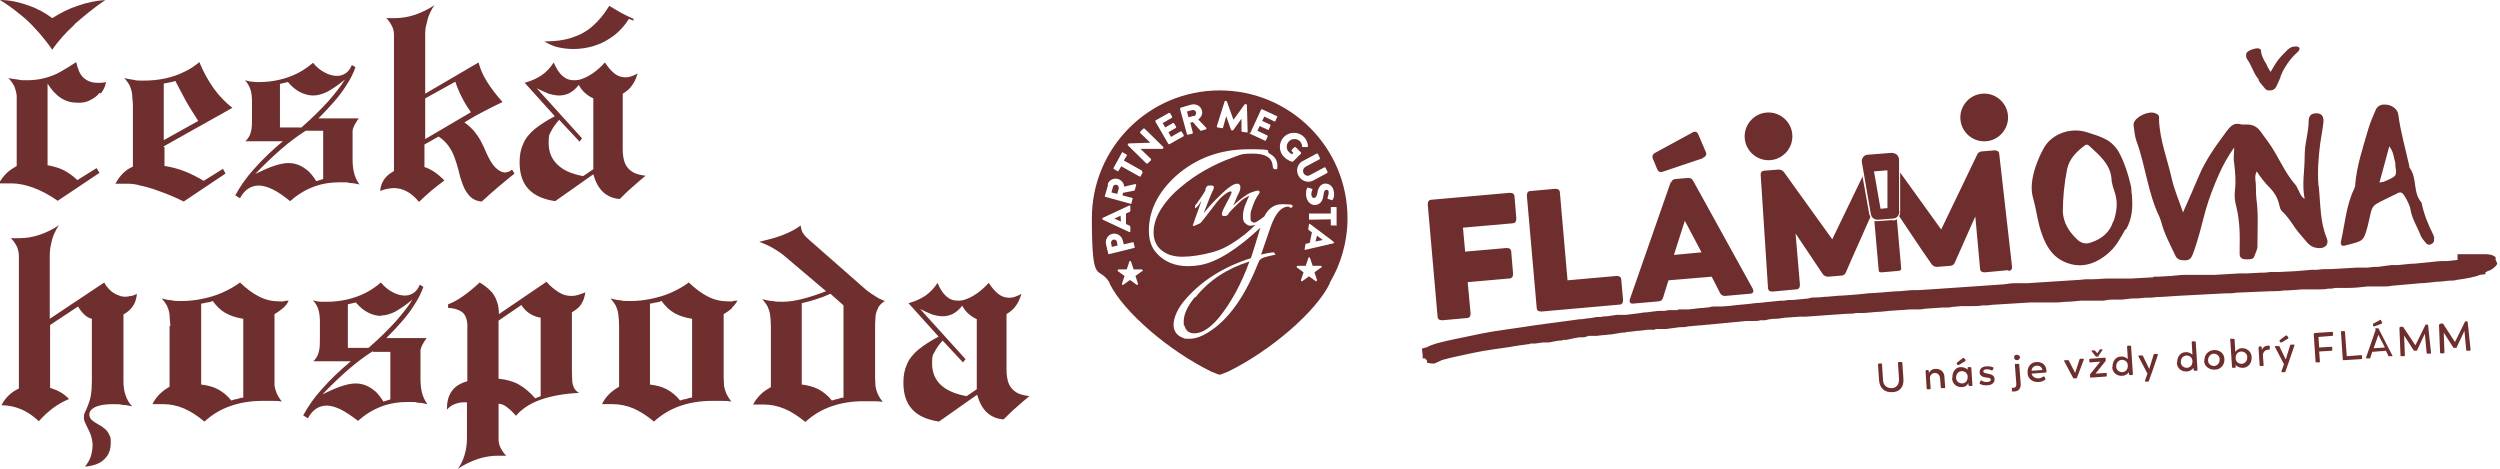
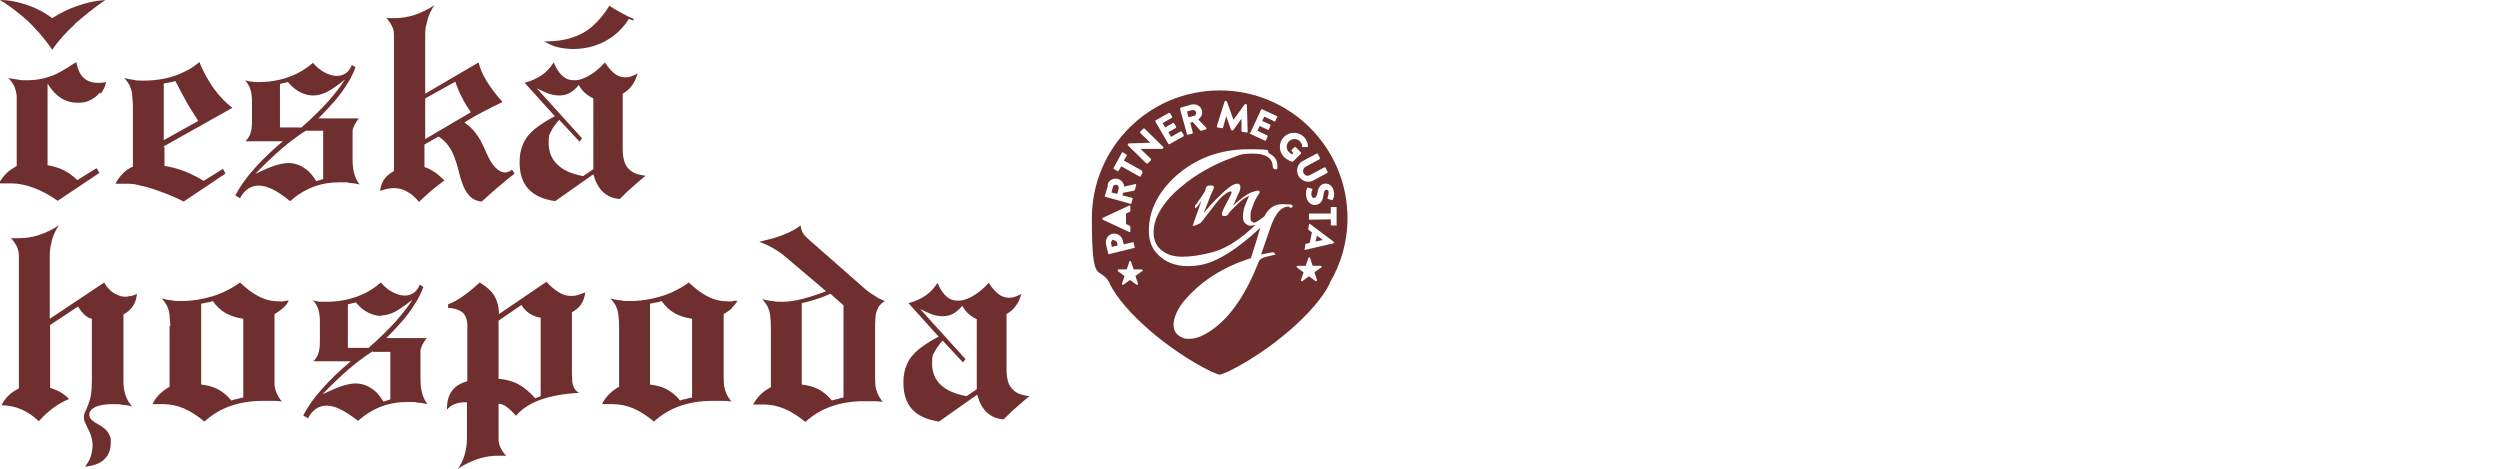
<svg xmlns="http://www.w3.org/2000/svg" id="Vrstva_1" version="1.1" viewBox="0 0 688.5 129.2">
  <defs>
    <style>
      .st0 {
        fill: #6e2e2d;
      }

      .st1 {
        fill: #6e2f2e;
      }
    </style>
  </defs>
  <path class="st1" d="M137.3,88.3l6.3-4.3c.6,1,1.3,1.7,2.2,2.3.9.6,1.9,1,3.1,1.2v21.6l-1.5.6c-1.4-1.6-2.9-2.9-4.5-3.8s-3.5-1.4-5.6-1.6c0,0,0-16,0-16ZM128.7,90.6v14.4c-1.9.5-3.3,1.4-4.2,2.6-.9,1.2-1.4,2.8-1.4,4.8v.4c.6-.7,1.3-1.2,2.1-1.5.8-.3,1.6-.5,2.4-.5h1v9.7c0,1.7-.2,3.2-.6,4.6-.4,1.4-1,2.8-1.9,4,1.8-1.2,3.7-2.1,5.5-2.7s3.7-.9,5.6-.9.7,0,1.1,0h1.1c-.7-.7-1.2-1.5-1.6-2.3-.4-.8-.5-1.6-.5-2.5v-9.5c.8,0,1.7.4,2.4,1,.8.6,1.6,1.4,2.4,2.3,1.7-2,4.1-3.5,7-4.5s6.4-1.6,10.4-1.8c-.6-.3-1-.7-1.3-1.2s-.5-1.1-.6-1.9c0-.8-.1-1.7-.1-2.8v-16.3c1.2-.7,2.1-1.4,2.6-2.3.6-.9.9-1.9,1.1-3.2-.7.3-1.3.5-1.9.7-.6.2-1.2.3-1.9.3-1.3,0-2.4-.3-3.5-1s-2.3-1.6-3.4-2.9l-13.1,8.9c0-1.4-.2-2.6-.6-3.6-.4-1.1-.9-2-1.7-2.8s-1.8-1.6-3-2.3c-1.6,1.5-3.1,2.7-4.5,3.7-1.4,1-2.8,1.8-4.2,2.3v1c1.4,0,2.5.4,3.3.8s1.3,1,1.6,1.8.5,1.8.4,3M55.4,83.6c.5,0,1.1-.2,1.6-.3.5,0,1.1-.2,1.6-.4,1,1.4,2.1,2.5,3.5,3.3s3,1.3,4.9,1.6v21.7c-.6,0-1.1.2-1.7.4-.6,0-1.1.3-1.6.4-1.1-1.4-2.4-2.4-3.7-3.1s-2.9-1.1-4.6-1.3c0,0,0-22.3,0-22.3ZM46.7,89.8v16.7c-1,.6-1.9,1.2-2.7,2s-1.5,1.7-2,2.8h2.9c2,0,3.9.4,5.8,1.2,1.8.8,3.7,2,5.6,3.6,2.2-2,4.6-3.4,7.2-4.3s5.5-1.4,8.8-1.4h2.6c.9,0,1.8,0,2.7.2-.6-.8-1.1-1.6-1.4-2.3-.3-.7-.5-1.4-.6-2.1v-19.7c.9-.5,1.7-1.1,2.4-1.7.7-.6,1.2-1.3,1.5-2-.5,0-1,0-1.4.2h-1.1c-2,0-3.8-.4-5.6-1.3-1.8-.9-3.5-2.2-5.3-3.9-1.5,1.1-3.1,2-4.9,2.8-1.8.8-3.6,1.3-5.5,1.7-1.9.4-3.8.6-5.7.6s-1.8,0-2.7-.2c-.9,0-1.8-.3-2.8-.5.6.6,1.1,1.3,1.5,2,.3.7.6,1.5.7,2.5,0,.9.2,1.9.2,3.1M20.5,6.7C23,4.5,25.8,2.2,29,0c-2.6.2-5.2.7-7.6,1.6-2.5.8-4.8,2-7,3.4-2-1.5-4.2-2.7-6.6-3.5C5.3.6,2.7,0,0,0c1.8,1.1,3.5,2.3,5.2,3.7,1.7,1.3,3.3,2.8,4.8,4.5,1.5,1.6,3,3.5,4.4,5.5,1.6-2.4,3.7-4.7,6.1-6.9M27.8,25.7c.7-.9,1.2-1.9,1.4-3.1-.5.1-1,.2-1.4.2h-1c-1.6,0-2.8-.5-3.8-1.4s-1.6-2.4-2-4.3c-1.5,1-3,1.9-4.4,2.7-1.4.8-2.8,1.3-4.3,1.7-1.5.4-3.1.6-4.8.6s-1.7,0-2.6-.2c-.9-.1-1.7-.2-2.6-.4.8.8,1.3,1.6,1.7,2.4.3.8.5,1.6.6,2.4v19.4c-1,.6-2,1.2-2.8,2-.8.8-1.5,1.7-2.1,2.8h3.4c1.9,0,3.9.4,6.1,1.2s4.4,2,6.7,3.6l11.5-7.7-.8-1.3-5.3,3.3c-1.1-1.1-2.4-2-3.7-2.7-1.4-.7-2.9-1.1-4.5-1.4v-22.5c1.1,1.8,2.3,3.1,3.7,4,1.4.9,2.9,1.3,4.6,1.3s2.4-.2,3.4-.7,1.9-1.1,2.6-2M32.3,81.2c-.7-.3-1.4-.7-2-1.3-.6-.6-1.2-1.3-1.6-2.1l-15,10v-17.1c0-1.3.1-2.5.4-3.6.2-1.1.5-2,.9-2.9s.8-1.6,1.3-2.2c-1.8,1.2-3.7,2.1-5.5,2.7s-3.7.9-5.6.9-.7,0-1.1,0h-1.1c.8.8,1.3,1.6,1.7,2.4.3.8.5,1.6.5,2.4v36.6c-1.1.5-2,1.1-2.8,1.9-.8.7-1.4,1.6-2,2.7,1.9,0,3.7.4,5.4,1.1,1.7.7,3.3,1.8,4.9,3.3,1.3-1.5,2.7-2.7,4-3.7,1.4-1,2.8-1.8,4.3-2.4-.6-.7-1.4-1.3-2.2-1.8-.8-.5-1.8-.9-3-1.3v-17.3l7.7-5.1c.5.9,1.1,1.6,1.7,2.2s1.3,1,2.1,1.2v17.1c0,1.6-.1,3-.3,4.1-.2,1.1-.5,2-.8,2.7s-.5,1.3-.8,1.8c-.2.5-.3.9-.3,1.4s.1,1.1.4,1.6c.2.5.5,1.1.8,1.7s.6,1.2.8,1.9c.2.7.4,1.5.4,2.5s-.2,2.2-.5,3.1c-.3,1-.9,1.9-1.6,2.8,2.3-.2,4.1-.8,5.3-2,1.2-1.1,1.8-2.6,1.8-4.5s-.1-1.6-.4-2.2c-.2-.6-.6-1.1-1.1-1.6-.5-.4-1.1-.9-1.9-1.3-.7-.4-1.3-.8-1.8-1.2-.4-.4-.7-.9-.7-1.5,0-.9.5-1.5,1.6-2.1,1.1-.5,2.7-.8,4.8-.8s1.8,0,2.7.2c.9,0,1.8.2,2.7.4-.8-.8-1.4-1.8-1.8-3-.4-1.1-.6-2.4-.6-3.9v-18.4c1.1-.6,2-1.4,2.6-2.3s1-2,1.1-3.4c-.5.3-1.1.5-1.5.6-.5,0-1,.2-1.4.2-.7,0-1.5,0-2.2-.4M45.1,38.5v-15.5c.5-.1,1.1-.2,1.6-.3.5-.1,1.1-.2,1.6-.4.9,1.8,1.9,3.6,2.9,5.5,1,1.8,2.2,3.6,3.4,5.5l-9.5,5.3h0ZM45.1,40.3l18.9-10.6c-1.8-1.4-3.5-3.1-5.1-5.3-1.5-2.1-2.9-4.6-4-7.3-1.2,1-2.6,2-4.2,2.7-1.6.8-3.3,1.4-5.2,1.8s-3.9.6-5.9.6-1.8,0-2.7-.2c-.9-.1-1.8-.3-2.7-.5.6.6,1.1,1.3,1.5,2,.3.7.6,1.6.7,2.5,0,.9.2,1.9.2,3.1v16.8c-1,.4-1.9,1-2.7,1.8s-1.5,1.7-2.1,2.9h2.9c1.1,0,2.4,0,3.9.5,1.6.3,3.3.8,5.4,1.6,2,.7,4.2,1.6,6.6,2.8l11.5-7.7-.7-1.3-5.3,3.3c-1.7-1-3.4-1.9-5.2-2.6-1.8-.7-3.6-1.2-5.6-1.5v-5.2h-.2v-.2ZM89,49.3l-1.9.6c-.6-1-1.3-1.9-2.1-2.7-.8-.7-1.7-1.3-2.6-1.7-1-.4-1.9-.6-3-.6s-2.5.3-4,.8-3.2,1.3-5.1,2.2c2.4-2.5,4.8-4.8,7.1-6.8,2.3-2,4.6-3.7,6.8-5.1h4.8s0,13.3,0,13.3ZM82.8,35.1h-5.7v-12l2.2-.5c1.1,1.3,2.2,2.2,3.4,2.8,1.2.6,2.4.9,3.6.9s2.6-.4,4-1.1c1.4-.8,3-1.9,4.7-3.3-1.1,1.8-2.6,3.7-4.6,6-2,2.2-4.5,4.7-7.5,7.3M97.1,43.6v-7.4c0-.6.2-1.1.5-1.7.3-.6.7-1.2,1.2-1.9h-11.1c1.6-1.6,3.1-3.2,4.4-4.7s2.5-3.1,3.4-4.6c1-1.5,1.8-3.1,2.4-4.8l-1-.6c-.4,1-.9,1.7-1.6,2.2s-1.5.8-2.5.8-2.2-.3-3.3-.9c-1.2-.6-2.3-1.5-3.3-2.7-1.3,1.1-2.7,2.1-4.3,2.9-1.6.8-3.3,1.4-5.1,1.8-1.8.4-3.6.6-5.3.6s-1.2,0-1.9-.1c-.7,0-1.4-.2-2.1-.4.7.8,1.2,1.7,1.5,2.6.3,1,.4,2.1.4,3.4v4.5c0,1.4,0,2.7-.3,3.7-.2,1-.8,1.9-1.5,2.6h10.3c-3.1,2.6-5.7,5.1-7.9,7.6-2.2,2.4-3.9,4.9-5.2,7.3l1.3.8c.6-1.1,1.3-2,2.2-2.6.9-.6,1.9-.9,3-.9s2.5.4,3.9,1.1c1.4.7,3,1.8,4.7,3.2,1.9-1.7,4-3,6.3-3.9s4.8-1.3,7.5-1.3,1.7,0,2.6.2c.9,0,1.8.2,2.7.4-.7-1-1.2-2-1.5-3.2s-.4-2.5-.4-4M104.9,86.9c1.3,0,2.6-.4,4-1.1,1.4-.8,3-1.9,4.7-3.3-1.1,1.8-2.6,3.7-4.6,6-2,2.2-4.5,4.7-7.5,7.3h-5.7v-12l2.2-.5c1.1,1.3,2.2,2.2,3.4,2.8,1.2.6,2.4.9,3.6.9M102.7,96.9h4.8v13.1l-1.9.6c-.6-1-1.3-1.9-2.1-2.7-.8-.7-1.7-1.3-2.6-1.7-1-.4-1.9-.6-3-.6s-2.5.3-4,.8-3.2,1.3-5.1,2.2c2.4-2.5,4.8-4.8,7.1-6.8,2.3-2,4.6-3.7,6.8-5.1M104.9,77.8c-1.3,1.1-2.7,2.1-4.3,2.9-1.6.8-3.3,1.4-5.1,1.8-1.8.4-3.6.6-5.3.6h-1.9c-.7,0-1.4-.2-2.1-.4.7.8,1.2,1.6,1.5,2.6s.4,2.1.4,3.4v4.5c0,1.4,0,2.7-.3,3.7-.2,1-.8,1.9-1.5,2.6h10.3c-3.1,2.6-5.7,5.1-7.9,7.6-2.2,2.4-3.9,4.9-5.2,7.3l1.3.8c.6-1.1,1.3-2,2.2-2.6.9-.6,1.9-.9,3-.9s2.5.4,3.9,1.1,3,1.8,4.7,3.1c1.9-1.7,4-3,6.3-3.9s4.8-1.3,7.5-1.3,1.7,0,2.6.2c.9,0,1.8.2,2.7.4-.7-1-1.2-2-1.5-3.2s-.4-2.5-.4-4v-7.4c0-.6.2-1.1.5-1.7s.7-1.2,1.2-1.9h-11.1c1.6-1.6,3.1-3.2,4.4-4.7s2.5-3.1,3.4-4.6c1-1.5,1.8-3.1,2.4-4.8l-1-.6c-.4,1-.9,1.7-1.6,2.2s-1.5.8-2.5.8-2.2-.3-3.3-.9c-1.2-.6-2.3-1.5-3.3-2.7M117.1,38.3v-11.2l8.3-4.6c.5,1.5,1.1,3,1.8,4.3.7,1.4,1.5,2.7,2.5,4.1l-12.6,7.4h0ZM132.8,55.4c2.9-2.7,5.9-5.2,8.9-7.6l-.7-1.1c-.3.3-.6.5-.9.6-.3,0-.6.2-.9.2-1,0-1.9-.5-2.8-1.4-.9-.9-1.7-2.3-2.5-4.1-.4-.9-.8-1.9-1.3-2.8-.5-1-1.1-1.9-1.8-2.8-.7-.9-1.7-1.8-2.9-2.7,1.8-1.1,3.5-2.1,5.3-3,1.7-.9,3.5-1.8,5.2-2.6-1.8-2-3.3-4-4.4-5.8-1.1-1.8-1.8-3.5-2.2-5.1l-14.7,8.6v-15.7c0-1.3,0-2.5.4-3.6.2-1.1.5-2,.9-2.9s.8-1.6,1.3-2.2c-1.8,1.2-3.7,2.1-5.5,2.7-1.8.6-3.7.9-5.6.9s-.7,0-1.1,0h-1.1c.7.7,1.2,1.5,1.6,2.3.4.8.5,1.6.5,2.5v37.3c-1.2.7-2.1,1.4-2.7,2.3-.6.9-1,1.9-1.1,3.2.7-.3,1.4-.5,2-.6s1.2-.2,1.7-.2c1.3,0,2.5.3,3.6.9,1.2.6,2.3,1.6,3.4,2.9,1.1-1.1,2.3-2.1,3.4-3.1,1.2-1,2.4-1.9,3.6-2.8-.9-.9-1.8-1.7-2.7-2.3-.9-.6-1.8-1.1-2.8-1.4v-6.2l3.9-2.2c1.2.8,2.1,1.7,2.8,2.7.7,1,1.2,2,1.6,3.1s.7,2.1,1,3.2c.3,1.1.5,2.2.9,3.2.5,1.7,1.2,3,2,3.9.8,1,1.9,1.6,3.4,1.8M174.3,5.9l.2-.7c-1.2-.5-2.4-1.1-3.5-1.7s-2.2-1.3-3.2-1.9c-1.4,2.3-2.9,4.1-4.6,5.6-1.7,1.5-3.6,2.5-5.8,3.2-2.1.7-4.6,1-7.2,1h-.3c1.2.7,2.4,1.3,3.7,1.6s2.8.5,4.4.5,4.1-.3,6-1c1.9-.6,3.6-1.6,5.2-2.8,1.5-1.2,2.9-2.7,4-4.5l1.3.5-.2.2h0ZM163.4,46.6l-2.8,1.9c-3.2-.6-5.5-1.6-7.1-3.2-1.6-1.5-2.4-3.5-2.4-5.9s.2-2.3.7-3.3,1.2-2,2.2-3.1l5.6,6,.7-.9-12.5-13.8c1.2.6,2.3,1.1,3.3,1.5,1,.3,2,.5,2.9.5s2-.2,2.9-.7,1.7-1.2,2.5-2.2c.5.9,1,1.6,1.7,2.2s1.4,1.1,2.3,1.5v19.5h0ZM171.5,41v-15.2c1-.6,1.9-1.3,2.5-2.2.7-.9,1.2-2,1.6-3.4-.6.4-1.2.6-1.7.8-.5.2-1.1.3-1.6.3-1.1,0-2.1-.3-3-1s-1.8-1.7-2.7-3.1c-1,1.1-2.1,2.1-3.1,2.8-1,.7-2,1.3-2.9,1.6-.9.4-1.7.5-2.5.5-1.3,0-2.3-.4-3.2-1.2-.9-.8-1.7-2-2.4-3.7-.9,1.4-2,2.6-3.3,3.5s-2.9,1.6-4.7,2.1l8.3,9.2c-2.3,1.2-4.1,2.4-5.6,3.6-1.4,1.2-2.5,2.5-3.1,4-.7,1.5-1,3.1-1,5.1,0,3.1.8,5.6,2.4,7.3,1.6,1.8,4.1,2.9,7.4,3.4l10.5-7.4c.6,2.1,1.5,3.8,2.7,4.9,1.2,1.1,2.8,1.8,4.6,1.9,1.2-1.2,2.4-2.4,3.6-3.4,1.2-1.1,2.4-2.1,3.5-3-1.5-.2-2.8-.5-3.7-1.1s-1.6-1.4-2-2.4-.6-2.3-.6-3.9M190.6,109.5c-.6,0-1.1.2-1.7.4-.6,0-1.1.3-1.6.4-1.1-1.4-2.4-2.4-3.7-3.1s-2.9-1.1-4.6-1.3v-22.3c.5,0,1.1-.2,1.6-.3.5,0,1.1-.2,1.6-.4,1,1.4,2.1,2.5,3.5,3.3s3,1.3,4.9,1.6v21.7ZM201.5,84.8c.7-.6,1.2-1.3,1.6-2-.5,0-1,0-1.4.2h-1.1c-2,0-3.8-.4-5.6-1.3s-3.5-2.2-5.3-3.9c-1.5,1.1-3.1,2-4.9,2.8-1.8.8-3.6,1.3-5.5,1.7-1.9.4-3.8.6-5.7.6s-1.8,0-2.7-.2c-.9,0-1.8-.3-2.8-.5.6.6,1.1,1.3,1.5,2,.3.7.6,1.5.7,2.5.1.9.2,1.9.2,3.1v16.7c-1,.6-1.9,1.2-2.7,2s-1.5,1.7-2,2.8h2.9c2,0,3.9.4,5.8,1.2,1.8.8,3.7,2,5.6,3.6,2.2-2,4.6-3.4,7.2-4.3,2.6-.9,5.5-1.4,8.8-1.4h2.6c.9,0,1.8,0,2.7.2-.6-.8-1.1-1.6-1.4-2.3-.3-.7-.5-1.4-.6-2.1,0-.7-.1-1.4-.1-2.2v-17.5c.9-.5,1.7-1.1,2.4-1.7M232.3,109.5c-.6,0-1.1.2-1.6.4-.5,0-1.1.3-1.6.4-1.1-1.4-2.4-2.4-3.7-3.1-1.4-.7-2.9-1.1-4.6-1.3v-22.4c1.4-.3,2.7-.7,4-1.1s2.6-.9,3.9-1.5l3.6,3.2v25.4h0ZM241.8,84.8c.4-.7,1-1.4,1.9-1.9-1.1-.4-2.1-.9-2.9-1.5-.9-.5-1.6-1.1-2.3-1.6l-15.6-13.7c-.7-.6-1.3-1.2-1.7-1.8-.4-.6-.6-1.4-.7-2.2-1.2.9-2.5,1.6-3.7,2.1-1.3.6-2.5,1-3.8,1.4-1.3.3-2.6.7-3.9,1,1.4.5,2.7,1.1,3.9,1.8,1.2.7,2.4,1.5,3.4,2.4l11.1,9.4c-2.3.9-4.5,1.6-6.4,2.1-2,.5-3.8.8-5.5.8s-1.9,0-2.8-.2c-.9,0-1.9-.3-2.9-.5.6.6,1.1,1.3,1.5,2,.3.7.6,1.5.7,2.4.1.9.2,1.9.2,3.1v16.7c-1,.6-2,1.2-2.8,2s-1.5,1.7-2.1,2.8h2.9c2,0,3.9.4,5.8,1.2,1.9.8,3.7,2,5.7,3.6,2.2-2,4.6-3.4,7.2-4.3,2.6-.9,5.5-1.4,8.7-1.4h2.6c.9,0,1.8,0,2.8.2-.6-.8-1.1-1.6-1.4-2.3-.3-.7-.5-1.4-.6-2.1,0-.7-.1-1.4-.1-2.2v-13.2c0-1.3,0-2.5.1-3.4,0-1,.3-1.8.7-2.6M269,107.2l-2.8,1.9c-3.2-.6-5.5-1.6-7.1-3.1s-2.4-3.5-2.4-5.9.2-2.3.7-3.2c.5-1,1.2-2,2.2-3.1l5.6,6,.7-.9-12.5-13.8c1.2.6,2.3,1.1,3.3,1.5,1,.3,2,.5,2.9.5s2-.2,2.9-.7,1.7-1.2,2.5-2.2c.5.9,1,1.6,1.7,2.2s1.4,1.1,2.3,1.5v19.5-.2h0ZM279.7,84.3c.7-.9,1.2-2,1.6-3.4-.6.4-1.2.6-1.7.8-.5.2-1.1.3-1.6.3-1.1,0-2.1-.3-3-1s-1.8-1.7-2.7-3.1c-1,1.1-2.1,2.1-3.1,2.8-1,.7-2,1.3-2.9,1.6-.9.4-1.7.5-2.5.5-1.3,0-2.3-.4-3.2-1.2-.9-.8-1.7-2-2.4-3.7-.9,1.4-2,2.6-3.3,3.5s-2.9,1.6-4.7,2.1l8.3,9.2c-2.3,1.2-4.1,2.4-5.6,3.6-1.4,1.2-2.5,2.5-3.1,4-.7,1.5-1,3.1-1,5.1,0,3.1.8,5.6,2.4,7.3,1.6,1.8,4.1,2.9,7.4,3.4l10.5-7.4c.6,2.1,1.5,3.8,2.7,4.9s2.8,1.8,4.6,1.9c1.2-1.2,2.4-2.4,3.6-3.4,1.2-1.1,2.4-2.1,3.5-3-1.5-.2-2.8-.5-3.7-1.1-.9-.6-1.6-1.4-2-2.4s-.6-2.3-.6-3.9v-15.2c1-.6,1.9-1.3,2.5-2.2" />
-   <path class="st0" d="M671.9,89.3c0,0-.2,0-.2.2l.3,7.6c0,0,0,.2.2.2h.8c0,0,.2,0,.2-.3l-.2-5.4,2.7,4.2s0,0,.2,0h.5s.2,0,.2-.2l2.1-4.5.5,5.3c0,0,0,.2.2.2h.8c0,0,.2,0,.2-.3l-.8-7.6c0,0,0-.2-.2-.2h-.4c0,0-.2,0-.2.2l-2.7,5.5-3.3-5.1s0,0-.2,0h-.4l-.3.2ZM661,90.1c0,0-.2,0-.2.2l.3,7.6c0,0,0,.2.2.2h.8c0,0,.2,0,.2-.3l-.2-5.4,2.7,4.2s0,0,.2,0h.5s.2,0,.2-.2l2.1-4.5.5,5.3c0,0,0,.2.2.2h.8c0,0,.2,0,.2-.3l-.8-7.5c0,0,0-.2-.2-.2h-.4s-.2,0-.2.2l-2.7,5.5-3.4-5.1s0,0-.2,0h-.6ZM653.7,95.9l1.3-3.7,1.8,3.5-3,.2h0ZM654.3,90.7l-2.7,7.8c0,0,0,.2.2.2h.8s.2,0,.2-.2l.5-1.6,3.8-.3.7,1.5s0,0,.2,0h.8c0,0,.2-.2,0-.3l-3.8-7.4s0,0-.2,0h-.5s-.2,0-.2.2M653.9,89.9l2.1-.8c0,0,.2,0,0-.3l-.3-.7c0,0,0,0-.2,0l-2,1.1c0,0,0,0,0,.3l.2.4c0,0,0,0,.2,0M644.9,91.2c0,0-.2,0-.2.2l.5,7.6c0,0,0,.2.2.2l4.9-.3c0,0,.2,0,.2-.2v-.7c0,0,0-.2-.3-.2l-3.9.3-.5-6.7c0,0,0-.2-.2-.2h-.8,0ZM637.4,91.8c0,0-.2,0-.2.2l.5,7.6c0,0,0,.2.2.2h.8c0,0,.2,0,.2-.3l-.2-2.7,3.4-.2c0,0,.2,0,.2-.2v-.7c0,0,0-.2-.2-.2l-3.4.2-.2-2.9,3.8-.3c0,0,.2,0,.2-.2v-.7c0,0,0-.2-.2-.2l-4.8.3h0ZM626.5,95.5l2.5,4.8-.7,2c0,0,0,.2.2.2h.7c0,0,.2,0,.2-.2l.9-2.5,1.6-4.7c0,0,0-.2-.2-.2h-.8s-.2,0-.2.2l-1.2,3.9-1.8-3.7s0,0-.2,0h-.9c0,0-.2.2,0,.3M628.4,94.3l1.8-1.1c0,0,0-.2,0-.3l-.4-.5c0,0-.2,0-.3,0l-1.7,1.3s0,.2,0,.3l.2.3c0,0,0,0,.3,0M622.2,95.6c0,0-.2,0-.2.2l.3,4.8c0,0,0,.2.2.2h.7c0,0,.2,0,.2-.3l-.2-2.6c0-.7.4-1.5,1.4-1.6h.3c0,0,.2,0,.2-.2v-.7c0,0,0-.2-.2-.2h-.3c-.9,0-1.5.6-1.7,1.2v-.8c0,0-.2-.2-.3-.2h-.6l.2.2ZM615.7,98.6c0-1,.5-1.7,1.5-1.8.9,0,1.7.6,1.7,1.6s-.6,1.7-1.5,1.8c-1,0-1.7-.6-1.7-1.6M614.4,93.2c0,0-.2,0-.2.2l.5,7.7c0,0,0,.2.2.2h.6c0,0,.2,0,.2-.2v-.6c.4.5,1.1.8,2,.8,1.4,0,2.5-1.3,2.4-2.9,0-1.5-1.3-2.6-2.7-2.5-.8,0-1.4.5-1.8,1l-.2-3.4c0,0,0-.2-.2-.2h-.8ZM608.1,99.2c0-.9.6-1.7,1.5-1.8.9,0,1.7.6,1.7,1.6s-.6,1.7-1.5,1.8c-.9,0-1.7-.6-1.7-1.5M607,99.3c0,1.5,1.4,2.6,3,2.5,1.5,0,2.7-1.3,2.6-2.9,0-1.6-1.4-2.6-2.9-2.5s-2.7,1.3-2.6,2.9M600.6,99.7c0-1,.6-1.7,1.5-1.8,1,0,1.7.6,1.7,1.6s-.5,1.7-1.5,1.8c-.9,0-1.7-.6-1.7-1.6M599.5,99.8c0,1.6,1.3,2.6,2.7,2.5.9,0,1.5-.5,1.9-1v.6c0,0,.2.2.3.2h.6c0,0,.2,0,.2-.2l-.5-7.7c0,0,0-.2-.2-.2h-.7c0,0-.2,0-.2.3l.2,3.4c-.4-.4-1.1-.8-1.9-.7-1.4,0-2.4,1.3-2.3,2.9M588.9,98.1l2.5,4.8-.7,2c0,0,0,.2.2.2h.7s.2,0,.2-.2l.9-2.5,1.6-4.7c0,0,0-.2-.2-.2h-.8s-.2,0-.2.2l-1.2,3.9-1.8-3.7s0,0-.2,0h-.9c0,0-.2.2,0,.3M582.8,100.9c0-1,.6-1.7,1.5-1.8,1,0,1.7.6,1.7,1.6s-.5,1.7-1.5,1.8c-.9,0-1.7-.6-1.7-1.6M581.7,101c0,1.6,1.3,2.6,2.7,2.5.9,0,1.5-.5,1.9-1v.6c0,0,.2.2.3.2h.6c0,0,.2,0,.2-.2l-.5-7.7c0,0,0-.2-.2-.2h-.7c0,0-.2,0-.2.3l.2,3.4c-.4-.4-1.1-.8-1.9-.7-1.4,0-2.4,1.3-2.3,2.9M575.6,98.8c0,0-.2,0-.2.2v.6c0,0,0,.2.2.2l2.8-.2-2.8,3.5v.7c0,0,0,.2.2.2l4.2-.3c0,0,.2,0,.2-.2v-.6c0,0,0-.2-.2-.2l-2.9.2,2.8-3.5v-.7c0,0,0-.2-.2-.2l-4.1.3ZM577.8,97.9s.2,0,.2,0l1-1.5c0,0,0-.2,0-.2h-.6s-.2,0-.2.2l-.6.9-.7-.8s0,0-.2,0h-.6c0,0-.2.2,0,.3l1.1,1.4h.8v-.2ZM568.5,99.3c0,0-.2,0,0,.2l2.5,4.7s0,0,.2,0h.6s.2,0,.2-.2l1.9-5c0,0,0-.2-.2-.2h-.8s-.2,0-.2.2l-1.2,3.7-1.8-3.5s0,0-.2,0h-.9ZM559.5,102.1c0-.8.7-1.4,1.5-1.4s1.3.4,1.5,1.2h0s-3,.2-3,.2ZM558.4,102.7c0,1.6,1.4,2.6,3,2.5,1,0,1.5-.4,1.9-.7v-.3l-.3-.5c0,0-.2,0-.3,0-.3.2-.7.5-1.3.5-1,0-1.7-.5-1.9-1.3l3.9-.3c0,0,.2,0,.2-.2v-.2c0-1.6-1.2-2.6-2.7-2.5-1.6,0-2.6,1.4-2.5,2.9M554.1,107v.6c-.2,0,0,.2,0,.2h.7c1.1,0,1.8-.9,1.7-2.1l-.4-5.3c0,0,0-.2-.2-.2h-.8c0,0-.2,0-.2.3l.4,5.3c0,.7-.3,1-.8,1h-.3c0,0-.2,0-.2,0M555.5,99.2c.4,0,.8-.4.8-.8s-.4-.7-.9-.7-.8.4-.7.8c0,.5.4.7.9.7M548.3,104.5c0,.4-.3.6-.9.7-.7,0-1.2,0-1.6-.4h-.3l-.3.6v.3c.6.3,1.2.5,2.1.4,1.3,0,2.1-.8,2-1.7,0-1-.8-1.3-1.9-1.5-.9-.2-1.2-.3-1.2-.6s.3-.6.8-.6,1,0,1.4.3h.3l.3-.5v-.3c-.5-.2-1.1-.4-1.9-.3-1.2,0-2,.7-1.9,1.7,0,.9.9,1.3,2,1.4.8,0,1.1.3,1.1.7M538.7,104c0-1,.6-1.7,1.5-1.8,1,0,1.7.6,1.7,1.6s-.5,1.7-1.5,1.8c-.9,0-1.7-.6-1.7-1.6M537.6,104.1c0,1.6,1.3,2.6,2.7,2.5.9,0,1.5-.5,1.8-1.1v.6c0,0,.2.2.3.2h.6c0,0,.2,0,.2-.2l-.3-4.8c0,0,0-.2-.2-.2h-.6c0,0-.2,0-.2.2v.5c-.4-.4-1.1-.7-1.9-.7-1.4,0-2.4,1.3-2.3,2.9M539.5,100.5l1.8-1.1c0,0,0-.2,0-.3l-.4-.5c0,0-.2,0-.3,0l-1.7,1.3s0,.2,0,.3l.2.3c0,0,0,0,.3,0M530.5,102c0,0-.2,0-.2.2l.3,4.8c0,0,0,.2.2.2h.7c0,0,.2,0,.2-.3l-.2-2.8c0-.7.5-1.3,1.3-1.4.8,0,1.4.5,1.5,1.5l.2,2.5c0,0,0,.2.2.2h.8c0,0,.2,0,.2-.3l-.2-2.7c0-1.5-1.1-2.4-2.5-2.3-.9,0-1.6.6-1.8,1.2v-.7c0,0-.2-.2-.3-.2h-.5,0ZM517.4,100.2c0,0-.2,0-.2.2l.3,4.4c.2,2.2,1.6,3.3,3.6,3.2,2,0,3.3-1.4,3.1-3.7l-.3-4.4c0,0,0-.2-.2-.2h-.8c0,0-.2,0-.2.3l.3,4.5c0,1.3-.6,2.3-2,2.4-1.4,0-2.3-.8-2.4-2.1l-.3-4.5c0,0,0-.2-.2-.2h-.8.1ZM416.5,61.5c.8,0,1.1-.5,1.1-1.3l-.5-6c0-.8-.5-1.1-1.3-1.1l-21.5,1.9c-.8,0-1.1.5-1.1,1.3l2.7,30.8c0,.8.5,1.1,1.3,1.1l6.7-.6c.8,0,1.1-.5,1.1-1.3l-.8-8.6,11.4-1c.8,0,1.1-.5,1.1-1.3l-.5-6c0-.8-.5-1.1-1.3-1.1l-11.4,1-.6-6.6,13.6-1.2h0ZM445.9,83.9c.8,0,1.1-.5,1.1-1.3l-.5-5.5c0-.8-.5-1.1-1.3-1.1l-13.5,1.2-2.1-24.1c0-.8-.5-1.1-1.3-1.1l-6.7.6c-.8,0-1.1.5-1.1,1.3l2.7,30.8c0,.8.5,1.1,1.3,1.1,0,0,21.4-1.9,21.4-1.9ZM469.1,43.4c.7-.3,1-.9.7-1.5l-2.1-4.9c-.2-.5-.6-.8-1-.7-.2,0-.4,0-.6.2l-10.3,5.6c-.6.3-.9.9-.6,1.6l1.2,2.9c.3.7.8.9,1.5.7l11-3.7.2-.2ZM461,70.2l3-9.4,4.6,8.7s-7.6.7-7.6.7ZM460.1,50.2l-11.2,32.1c-.3.9,0,1.4,1,1.3l6.8-.6c.7,0,1.1-.4,1.3-1l1.5-4.8,11.9-1,2.3,4.5c.3.6.8.8,1.4.8l6.8-.6c.9,0,1.2-.6.8-1.4l-16.4-29.7c-.3-.6-.8-.8-1.4-.8l-3.4.3c-.7,0-1.1.4-1.3,1M493.6,37c-.3-3.6-3.5-6.3-7.1-6s-6.3,3.5-6,7.1,3.5,6.3,7.1,6,6.3-3.5,6-7.1M513,48.5l-8.4,17.4-13.3-18.5c-.4-.5-.9-.7-1.5-.7l-3.8.3c-.8,0-1.2.5-1.1,1.3l2,30.9c0,.8.5,1.1,1.2,1.1l6.5-.6c.8,0,1.1-.5,1.1-1.3l-1.2-14.1,7.5,11.2c.4.5.9.7,1.5.7l3.6-.3c.6,0,1.1-.4,1.3-1l1.7-3.9,2.9-6.5,1-2.3h0l1.1-2.4c0-.2-.2-.5-.3-.8l-1.9-10.6h.1ZM519.9,57.3l-2,.2-1.8-10.3,3.7-.3v10.5h0ZM523,58.2v-14.1c0-.6-.2-1.1-.6-1.5-.4-.3-.9-.5-1.5-.5l-6.4.5h0c-.8,0-1.2.4-1.4.7s-.5.8-.3,1.6l2.4,13.9c.2,1.2,1,1.8,2.2,1.7l3.8-.3h0c1.2,0,1.9-.9,1.9-2.1M521.2,60.6l-4,.3c-.4,0-.7,0-1,0l1.2,13.6c0,.4.3.5.9.5l4.5-.4c.5,0,.8-.3.8-.6l-1.2-13.6c-.3.2-.6.3-1,.3h-.2ZM553,31.8c-.3-3.6-3.5-6.3-7.1-6s-6.3,3.5-6,7.1,3.5,6.3,7.1,6,6.3-3.5,6-7.1M553.1,74.6c.8,0,1.1-.5,1-1.3l-3.5-30.8c0-.8-.6-1.1-1.3-1.1l-3.5.3c-.6,0-1.1.4-1.3.9l-9.9,20.6-11.3-15.7v10.9c0,.4,0,.8-.3,1.1l6.3,9.4,2.7,3.9c.4.5.9.7,1.5.7l3.6-.3c.6,0,1.1-.4,1.3-1l5.6-12.6,1.3,14.3c0,.8.5,1.1,1.3,1.1l6.5-.6v.2ZM582,60.9c-.9,3-3.1,4.9-6.2,5.9-1.6.6-2.9,0-3.9-1-2.1-2-3.6-4.4-3.8-7.4,0-3.9.4-7.9,1.2-11.9.6-2.7,2.5-4.7,4.8-6.4.4-.4.8-.3,1.2,0,2.8,2.6,5.8,5,6.2,9,0,1.4.6,2.8,1,4.2.8,2.6.4,5.1-.4,7.6M585.5,63.2c1.8-3.1,1.9-6.3,1.6-9.7-.2-.8,0-1.6-.3-2.5-.7-3-1.6-5.9-3-8.6-.9-1.8-2.3-3.3-4.2-4.2-1.4-.7-3-1.2-4.6-1.7-4.6-1.6-10,.3-12.2,4.4-.9,1.6-1.6,3.3-2.2,5-.9,2.8-1.5,5.8-.7,8.6,1,3.5,1.3,7.1,2.6,10.4,1,2.7,2.5,5.3,5.2,6.8,4.8,2.6,9.5,1.3,13.5-2.5,1.8-1.7,2.9-3.9,4.1-6M632.9,14.2c.4-.4.4-.7.4-.9-.2-.5-.8-.5-1-.5-1,0-1.5.2-2.3.9-1.3,1.3-2.5,2.5-3.3,3.8-.4.7-.8,1.3-1.2,2l-.2.3h0c-.3-.6-.7-1.1-.9-1.6s-.4-.9-.7-1.3c-.5-.9-.9-1.8-1-2.6,0-.2,0-.3,0-.5-.2-.3-.4-.4-.9-.5-.9,0-2.9.6-3.2,1.5v.8c0,.3.2.6.4.9.5.7.8,1.4,1.2,2.2.5,1,.9,2.1,1.8,3.1,0,0,0,.1,0,.2.3.7.8,1.2,1.3,1.8.2.2.3.4.5.6.3.4.7.5,1.1.5h.5c.7-.1,1.1-.4,1.4-.9.5-.9.8-1.8,1.2-2.6,0-.3.2-.6.3-.9.4-1.1,1.1-2.1,1.6-2.9.8-1.2,1.8-2.3,2.9-3.3M638.5,51c-.3-3.8,0-7.7.5-11.6.3-2,.7-4,.9-6,0-1.5-.6-2.2-2-2.2s-2.1.7-2.1,2.2-.3,3.3-.6,4.9c-.3,1.6-.5,3.3-.5,5,0,3.7-.8,7.4,0,11.5-1-.7-1.2-1.4-1.5-2-.4-.7-.6-1.4-1.1-2-2.3-2.6-3.8-5.8-5.5-8.7-1.2-2.1-2.7-4.1-4.2-6.1-1-1.3-2.4-1.8-3.9-1.7h-.9s0,0-.2,0c-1.8-.5-2.7-.2-4.3,2-2.9,3.9-5.7,7.8-7.5,12.1-1.4,3.3-2.8,6.5-4.4,10.1-1.1-3.3-2.4-6.2-3.1-9.3-1.2-5.4-3.3-10.6-3.5-16.2,0-.3,0-.6,0-.8,0-.5-.5-.8-1-1-1.8-.8-5.5.9-6,2.8v.6c.2,1.4.3,2.9.8,4.3,2.5,6.8,3.1,14.2,6.3,20.8.2.4.3.9.5,1.4.8,3.2,2.4,6.1,3.8,9.1.5,1.2,1.3,1.5,2.7,1.5s1.8-.7,2.2-1.7c1.5-3.9,2.4-8,3.5-12,1-3.5,2.3-6.9,3.8-10.2,1.1-2.5,2.5-4.9,4.1-7.2h0c0,1.5-.3,2.9,0,4.4.3,2.5.5,4.9.2,7.5-.2,1.5,0,3,.4,4.5.9,3.7,1,7.5.9,11.3v1.7c0,.8.5,1.3,1.4,1.4,1,0,2.3.2,2.6-.7.3-1,1-2,.9-3.1,0-4.3.3-8.7-.3-13-.2-1.8,0-3.6-.3-5.4,0-.6,0-1.2.4-2,1.1,1.7,2.3,3.2,3.6,4.5,1.2,1.2,2.1,2.7,2.5,4.3s.4,1.7,1,2.3c1.4,1.3,2.4,2.9,3.5,4.5,1,1.4,2.2,2.7,3.4,4.1.7.8,1.6,1.3,2.7,1.4,2.1.3,3.3-1,2.6-2.7-1.9-4.5-1.7-9.4-2.2-14.1M657.4,49.7c-.3,0-.7.3-1,.4-.2,0-.4,0-1.1.2.9-3.4,1.8-6.5,2.7-10,1.1,1.4,1.2,2.7,1.5,3.9.2.5.2,1.1.2,1.6.4,2.6.3,2.7-2.4,3.9M670.4,65.6c0-.3-.2-.7-.3-1-1.4-2.8-2.6-5.7-3.2-8.8-2.5-2.8-1.1-6.7-3.3-9.6-.2-.2,0-.7-.2-1-1-4.5-2.3-9-2.9-13.6-.2-1.7-2-2.9-4-2.8-.9,0-1.8.5-2.2,1.4-.7,1.7-1.5,3.4-2,5.1-1.5,5.2-3.3,10.4-3.7,15.8,0,.3-.2.7-.3,1-2.2,4.6-2.5,9.6-3.6,14.4-.2,1,.3,1.4,1.2,1.1,5-1.3,5-1,6.2-5.5,1.6-6.4.2-4.9,7.4-8.5.2,0,.4-.2.6-.3.9-.5,1.4-.4,2,.5.8,1.3,1.6,2.7,1.8,4.2.5,2.5,1.9,4.6,2.8,7,.3.6.8,1.2,1.2,1.7s.8.9,1.5.6c.8-.3,1.1-.9.9-1.7M687.7,72.4l-.4-.8v-.8l-.7-.4c-.5-.3-1.1-.3-1.8-.4h-2.1c-1.2,0-2.3,0-3.5,0h-2.4v1.6h0l-2.9.3c-.6,0-1,0-1.4,0-1.1,0-2.2.2-3.3.3l-4.1.4c-1.6,0-3.2.3-4.8.4h-1.7c-1.2.2-2.6.3-3.8.5h-.9c-.6,0-1.3.2-2,.2h-2.8l-7,.4c-1.3,0-2.7,0-4,.2h-1.4c-2.9.3-5.9.5-8.9.6h-2.6c-.9.2-1.7.2-2.7.2l-3.7.2c-.7,0-1.5,0-2.2,0l-6.8.4c-.7,0-1.4,0-2.2,0h-.7s0,0-.2,0c-1,0-2,0-3,0h-2.1c-1.2,0-2.4.2-3.7.3l-3.7.2h-1.2v.2h-.6l-5.4.3h-2.5c-.5,0-.9,0-1.4,0h-1c-.5,0-.9,0-1.4,0-1.5,0-2.9.2-4.3.2h-1.7c-.8,0-1.7.2-2.5.2l-14,.9h-.8c-.4,0-.8,0-1.2,0h-1.6c-.9,0-1.8.2-2.7.3l-11.6.8c-2.4.2-4.9.3-7.3.5l-4.8.3h-1.7l-3.4.3c-1.4,0-2.9.2-4.4.3l-2.7.2c-1.6,0-3.1.3-4.6.4l-4,.3c-1.3,0-2.6.2-4,.3-1,0-2,.2-3,.2s-1.5,0-2.4.3l-4.1.4c-.9,0-1.8,0-2.6.2h-.9c0,0-5.8.6-5.8.6-1,0-2,.2-3,.3l-3.2.3c-1.4.2-2.7.3-4.2.4h-1.7c-.6,0-1.2,0-1.7.2l-1.7.2c-1.2,0-2.6.3-4.1.4-.4,0-.9,0-1.5,0h-1.4v.2h-.7c-.4,0-.8,0-1,0h-.8l-1.2.2c-.4,0-.7,0-1.1,0-1.2,0-2.5.3-3.7.4-.9,0-1.7.2-2.5.3l-3.3.4c-.5,0-.9,0-1.4,0h-1.1l-2.7.4c-.5,0-1,0-1.8.2h-.8c-.6,0-1.3.2-1.9.3-.8,0-1.6.2-2.5.3h-.5c-1.5.2-2.9.4-4.4.6-2.8.4-5.5.7-8.2,1.1l-2.6.4c-1.8.3-3.7.5-5.5.8-2.1.3-4.2.6-6.1,1l-5.8,1.2c-1.3.3-2.6.5-4.2.9-1,.2-1.9.5-2.8.7-.9.3-1.8.6-2.5,1l-1.4.4.2,1.9h0v.8h.7c.2.3.3.4.5.6v.6l1.3.2h.7l.5-.2c.5-.2,1.1-.5,1.5-.7.2,0,.4-.2.7-.2.8-.2,1.8-.5,2.8-.7l5.1-1.1c1.8-.4,3.7-.7,5.7-1l4.2-.6c1.3-.2,2.7-.5,3.9-.6l1.3-.2c.3,0,.6,0,.8-.2.5,0,.9,0,1.3,0l2.2-.3c.3,0,.6,0,.9,0h.4c.6,0,1.2-.2,1.8-.3l1.2-.2c.4,0,.9,0,1.3-.2h.8c.8-.2,1.5-.3,2.3-.5l1.2-.2c.2,0,.4,0,.8,0,.7,0,1.3-.2,1.8-.4.2,0,.4,0,.4,0h1.8l1.6-.2c.8,0,1.6-.2,2.4-.2l3-.5c.5,0,1,0,1.4-.2.9,0,1.9-.2,2.8-.3,1,0,1.9-.2,2.9-.3h2c0-.2.2-.2.3-.2h.3c.3,0,.7,0,1,0h1.5l3.7-.5h.4c.6,0,1.2,0,1.8-.2l3.3-.3c.8,0,1.6-.2,2.4-.2l10.4-1h.9c.3,0,.6,0,1.2,0,.6,0,1.2,0,1.8-.2h1.3c.6-.2,1.3-.3,2.2-.4h.6c.9,0,1.7-.2,2.6-.3l4.3-.3c.6,0,1.1,0,1.6,0l11.3-.8c.9,0,1.7,0,2.4-.2h.6c.3,0,.6,0,.9,0h0c1.5,0,2.8-.2,4.2-.3,1.2,0,2.4-.2,3.6-.3l2.9-.2c1,0,2.1-.2,3.2-.2s.9,0,1.2,0h1.1c.6,0,1.2-.2,1.7-.2l4.3-.3h.9c.7,0,1.3,0,2-.2.9,0,1.9-.2,2.8-.2h.8c0,0,.4,0,.4,0h1c0,0,.5,0,.5,0h0c.9,0,1.9,0,2.8-.2h1.1c.7,0,1.5-.2,2.2-.2l9.8-.6c.5,0,1,0,1.6,0,.3,0,.7,0,1,0h.6c.9,0,1.8,0,2.7,0h1.3c1,0,2.1-.2,3.1-.2s2.4-.2,3.7-.3h2.3c.8,0,1.6,0,2.4,0h1.5c.9-.2,1.7-.3,2.6-.3h2.6l2.5-.3c1.2,0,2.3,0,3.5-.2,1.2,0,2.3,0,3.5-.2,1.7,0,3.5-.2,5.3-.3l13.3-.7c1.1,0,2.2,0,3.3-.2l9.5-.4c1.1,0,2.4,0,3.5-.2,1.7,0,3.3-.2,5.1-.3h4.4c1,0,1.9,0,2.7-.2.7,0,1.4,0,1.9-.2h3.6c1.8,0,3.6-.2,5.3-.4.4,0,.8,0,1.4,0,.4,0,.7,0,.9,0h1.8c.9,0,1.8,0,2.7-.2l7.9-.7c1.5,0,3-.3,4.4-.4,1.2,0,2.3-.2,3.4-.3.7,0,1.5,0,2.1-.2,2.8-.4,5.1-.8,6.5-1.4l1.5-.2v-.6c.2,0,.4,0,.5-.2.7-.2,1.1-.4,1.5-.7l.9-.8.3-.5Z" />
  <g>
-     <polygon class="st0" points="306.9 60.2 306.9 60.2 308.7 61 308.6 59.4 306.9 60.2" />
-     <path class="st0" d="M329.1,81.8c-2.1,2.5-3.1,4.8-3.1,6.7s0,.8.2,1.2c.4,1.4,1.3,2.1,2.7,2.1,2.1,0,4.3-1.4,6.7-4.2,3.5-4.3,6.3-9.5,8.5-15.6-6.3,2-11.2,5.3-14.9,9.9Z" />
-     <path class="st0" d="M306.6,66c-.4.1-.7.6-.6,1l.2,1,1.6-.4-.2-1c-.1-.5-.6-.7-1-.6Z" />
+     <path class="st0" d="M306.6,66c-.4.1-.7.6-.6,1l.2,1,1.6-.4-.2-1Z" />
    <polygon class="st0" points="362.3 66.5 364.3 66.1 364.3 66.1 362.7 64.9 362.3 66.5" />
    <path class="st0" d="M335.9,24.9c-19.5,0-35.2,15.8-35.2,35.2s1.8,12.6,4.9,17.8c0,0,0,.1,0,.2,3.8,7.8,16.3,18.5,27.9,24.2.3.1,2.1.9,2.4.9.3,0,2.1-.8,2.4-.9,11.6-5.7,24.1-16.4,27.9-24.2,0,0,0-.1,0-.2,3.1-5.2,4.9-11.3,4.9-17.8,0-19.5-15.8-35.2-35.2-35.2ZM367.3,52.6c.3,1.1,0,2.1-.3,2.4,0,.1-.2.2-.3.1l-.9-.3c-.1,0-.3-.2-.2-.3,0-.1.4-1,.3-1.7,0-.4-.4-.6-.7-.5-.4,0-.6.5-.7,1.4-.1.9-.5,2.4-1.9,2.7-1.1.3-2.4-.4-2.8-2-.3-1.4,0-2.3.2-2.6,0-.1.1-.2.3-.1l1,.3c.2,0,.2.3.1.3,0,0-.4.9-.2,1.6.1.4.4.7.8.6.4-.1.7-.6.8-1.3.1-1,.6-2.3,1.8-2.6,1-.2,2.3.3,2.7,1.9ZM344.3,36.7l3-6.5c0,0,.2-.2.3-.1l4.1,1.9c.1,0,.1.2,0,.3l-.5,1.1c0,0-.2.2-.3,0l-2.7-1.3-.6,1.2,2.2,1c0,0,.1.2.1.3l-.5,1.1c0,.1-.2.1-.3,0l-2.2-1-.6,1.3,2.7,1.3c.1,0,.1.2.1.3l-.5,1.1c0,0-.2.2-.3,0l-4.1-1.9c-.1,0-.1-.2,0-.3ZM337.3,27.9c0,0,.1-.2.2-.1h.2c0,0,.1,0,.2.2l1.8,5h0s3.1-4.3,3.1-4.3c0,0,.1,0,.2,0h.2c0,0,.2.1.2.2l.2,7.4c0,.1-.1.2-.2.2l-1.3-.2c0,0-.2-.1-.2-.2v-3.4s0,0,0,0l-2.3,3.2c0,0-.1,0-.2,0h-.2c0,0-.1-.1-.2-.2l-1.3-3.7h0s-.9,3.2-.9,3.2c0,0-.1.2-.2.1l-1.3-.2c-.1,0-.2-.1-.2-.3l2.2-7ZM325,29.7l3.1-.9c1.3-.3,2.6.4,2.9,1.6.3,1-.2,1.9-1,2.5l2.2,2.3c.1.1,0,.3,0,.4l-1.4.4c0,0-.2,0-.2,0l-2.1-2.4-.7.2.7,2.7c0,.1,0,.2-.1.3l-1.2.3c-.1,0-.2,0-.3-.1l-1.9-6.9c0-.1,0-.2.1-.3ZM318,33.3l3.9-2.2c.1,0,.2,0,.3,0l.6,1c0,0,0,.2,0,.3l-2.6,1.5.7,1.2,2.1-1.2c0,0,.2,0,.3,0l.6,1c0,.1,0,.2,0,.3l-2.1,1.2.7,1.3,2.6-1.5c.1,0,.2,0,.3,0l.6,1c0,0,0,.2,0,.3l-3.9,2.2c-.1,0-.2,0-.3,0l-3.6-6.2c0,0,0-.2,0-.3ZM305,50.9c.3-1.2,1.6-2,2.9-1.6,1,.3,1.6,1.1,1.7,2.1l3-.7c.2,0,.3,0,.3.3l-.4,1.4c0,0,0,.1-.1.1l-3.1.6-.2.7,2.7.7c.1,0,.2.1.1.3l-.3,1.2c0,.1-.1.2-.3.1l-6.9-1.9c-.1,0-.2-.1-.1-.3l.9-3.1ZM303.6,60.3h0c0-.2,0-.3.1-.3l7.3-3.4c.1,0,.3,0,.3.2v1.2c0,.2,0,.3-.3.4l-.9.4v2.9s.9.4.9.4c.1,0,.3.2.3.4v1.2c0,.2-.1.2-.3.2l-7.3-3.4c0,0-.1-.1-.1-.2ZM305.4,70c-.1,0-.2,0-.2-.2l-.6-2.5c-.3-1.3.5-2.6,1.7-2.9,1.3-.3,2.6.5,2.9,1.8l.3,1.1,2.5-.6c.1,0,.2,0,.2.2l.3,1.2c0,.1,0,.2-.2.2l-6.9,1.7ZM314.5,74.7l-1.8,1.3.7,2.1c0,.3-.2.5-.4.3l-1.8-1.3-1.8,1.3c-.2.2-.5,0-.4-.3l.7-2.1-1.8-1.3c-.2-.2-.1-.5.2-.5h2.2l.7-2.1c0-.3.5-.3.5,0l.7,2.1h2.2c.3,0,.4.4.2.5ZM314.7,47.5l-.6,1.1c0,0-.2.1-.3,0l-5-2.8-.8,1.3c0,.1-.2.1-.3,0l-1-.6c0,0-.1-.2,0-.3l2.3-4.2c0-.1.2-.1.3,0l1,.6c0,0,.1.2,0,.3l-.8,1.3,5,2.8c0,0,.1.2,0,.3ZM315.8,45.1l-5.2-5.1c0,0,0-.2,0-.3l.2-.2,6-.2h0s-2.8-2.7-2.8-2.7c0,0,0-.2,0-.3l.9-.9c0,0,.2,0,.3,0l5.2,5.1c0,0,0,.2,0,.3h-.1c0,.1-.1.2-.1.2h-6.1c0,0,0,0,0,0l2.9,2.8c0,0,0,.2,0,.3l-.9.9c0,0-.2,0-.3,0ZM354.9,56.9h-.1c-1.9,0-3.5,1.8-4.8,5.4-1,2.9-1.9,5.5-2.7,7.8,1.7-.4,2.9-.6,3.6-.6.1.3.2.5.4.7,0,0,0,0-.1,0-.4,0-1.2.2-2.4.5-1.2.3-1.9.7-2.1,1.3-3.6,9.1-7.9,15.4-13,18.9-2.3,1.6-4.3,2.4-6.1,2.4s-1.3-.1-1.9-.3c-1.6-.6-2.5-1.8-2.5-3.6s1.1-4.6,3.4-7.1c4.4-5,10.3-8.8,17.9-11.2.9-2.8,1.8-5.6,2.6-8.4-6.4,6-12,9.5-16.6,10.3-1.1.2-2.2.3-3.3.3-3.6,0-6.5-1.2-8.6-3.5-1.5-1.6-2.2-3.7-2.2-6.3,0-5.5,2.5-10.5,7.4-15,5.5-4.9,12.2-7.4,20.1-7.4s4.2.4,5.9,1.3c1.3.7,2,1.8,2,3.2s-.2.9-.5,1c-.5.1-.7-.2-.8-.8-.1-2.4-2-3.5-5.5-3.5s-3.5.4-5.8,1.2c-2.3.8-4.7,1.9-7.2,3.3-2.5,1.4-4.8,3-6.9,4.8-2.1,1.7-3.9,3.7-5.3,5.9-1.4,2.2-2.1,4.4-2.1,6.5s.8,3.9,2.3,5c1.5,1.2,3.4,1.7,5.6,1.7s5.3-.4,8.5-1.3c1.8-.5,3.5-1.3,5.1-2.3,1.6-1,2.8-1.9,3.7-2.6,1-.8,1.9-1.7,2.9-2.6-1,.3-1.8.4-2.3,0-.5-.3-.8-.6-1-1-.1-.4-.2-.7-.2-1.1,0-1.2.2-2.3.7-3.5.5-1.2.8-2,1.1-2.4-.9.4-1.8.9-2.4,1.5-1,.9-1.8,1.7-2.5,2.4l-.7.8c-.2.5-.6.9-1.2.9-.6,0-.8-.1-.8-.6,0-.5.5-1.5,1.4-3.2.9-1.6,1.3-2.6,1.3-2.7s-.1-.3-.3-.3c-.4,0-1.3.5-2.4,1.5-.8.7-1.9,2.1-3.4,4.1-1.5,2-2.4,3.1-2.6,3.2-.9.4-1.5.7-1.7.7s-.3,0-.3-.1,0-.2.1-.3c0-.1.8-2.3,2.3-6.5-.5.8-1,1.5-1.5,1.9-.2.2-.3.2-.3-.1s0-.6.3-.8c1.1-1.5,1.9-2.7,2.5-3.7.1-.9.4-1.4.9-1.5.3,0,.6,0,1,0,.4,0,.5.3.5.5s-.1.6-.4,1.1c-.3.6-1.1,2.6-2.4,6,.9-1.1,2-2.4,3.4-3.8,2.8-2.9,4.7-4.3,5.7-4.3s.4,0,.7.2c.2.1.3.4.3.8s-.1.9-.4,1.5c-.3.5-.6,1.2-.9,2-.3.8-.6,1.3-.7,1.5,2.1-1.9,3.7-3,4.7-3.5,1.1-.4,1.8-.6,2.1-.6s.5.1.5.4-.2.5-.6,1.1c-.4.6-.8,1.4-1.2,2.5-.4,1.1-.7,1.9-.7,2.4,0,.4,0,.8,0,1.2s0,.6.3.9c.4.4.9.4,1.5,0,.5-.3,1.2-.8,2-1.4.9-1.8,2.2-3,4-3.3.8-.1,1.7-.1,2.7,0h.6c.3.2.5.3.5.4,0,.4-.2.5-.7.5ZM356,44.6s-1.3-.3-2.4-1.4c-1.5-1.5-1.5-4,0-5.5,1.5-1.5,4-1.5,5.5,0,.6.6,1.1,1.6,1.1,2.6,0,.1,0,.2-.2.2h-1.2c-.1,0-.2,0-.2-.2,0-.6-.3-1-.6-1.4-.8-.8-2.2-.8-3,0-.8.8-.9,2.2,0,3,.2.2.5.4.8.6l.4-.4-.5-.5c0,0,0-.2,0-.3l.8-.8c0,0,.2,0,.3,0l1.5,1.5c0,0,0,.2,0,.3l-2.1,2.1s-.1,0-.2,0ZM358.7,44.4l3.9-2.1c0,0,.2,0,.3,0l.6,1.2c0,.1,0,.2,0,.3l-3.9,2.1c-.7.4-.9,1.1-.6,1.8.4.7,1.2.9,1.8.5l3.9-2.1c0,0,.2,0,.3,0l.6,1.2c0,0,0,.2,0,.3l-3.9,2.1c-1.4.8-3.3.2-4.1-1.3-.8-1.5-.3-3.3,1.2-4.1ZM363.8,73.7l-1.8,1.3.7,2.1c0,.3-.2.5-.4.3l-1.8-1.3-1.8,1.3c-.2.2-.5,0-.4-.3l.7-2.1-1.8-1.3c-.2-.2-.1-.5.2-.5h2.2l.7-2.1c0-.3.5-.3.5,0l.7,2.1h2.2c.3,0,.4.4.2.5ZM367.5,66.8c0,0,0,.1-.2.2l-7.8,1.8c-.2,0-.3,0-.2-.2l.2-1.2c0-.2.1-.3.3-.3l.9-.2.6-2.9-.8-.6c-.1,0-.2-.2-.2-.4l.2-1.2c0-.2.2-.2.3-.1l6.4,4.8c0,0,0,.1,0,.2h0ZM367.9,62.1h-1.2c-.1,0-.2,0-.2-.2v-1.5s-5.8.1-5.8.1c-.1,0-.2,0-.2-.2v-1.3c0-.1,0-.2.2-.2h5.8c0-.1,0-1.6,0-1.6,0-.1,0-.2.2-.2h1.2c.1,0,.2,0,.2.2v4.8c0,.1,0,.2-.1.2Z" />
    <path class="st0" d="M308.1,51.9c.1-.4-.2-.9-.6-1-.4-.1-.9.1-1,.6l-.4,1.5,1.6.4.4-1.5Z" />
    <path class="st0" d="M328.8,32c.4-.1.7-.6.6-1.1-.1-.4-.6-.7-1-.6l-1.5.4.4,1.6,1.5-.4Z" />
  </g>
</svg>